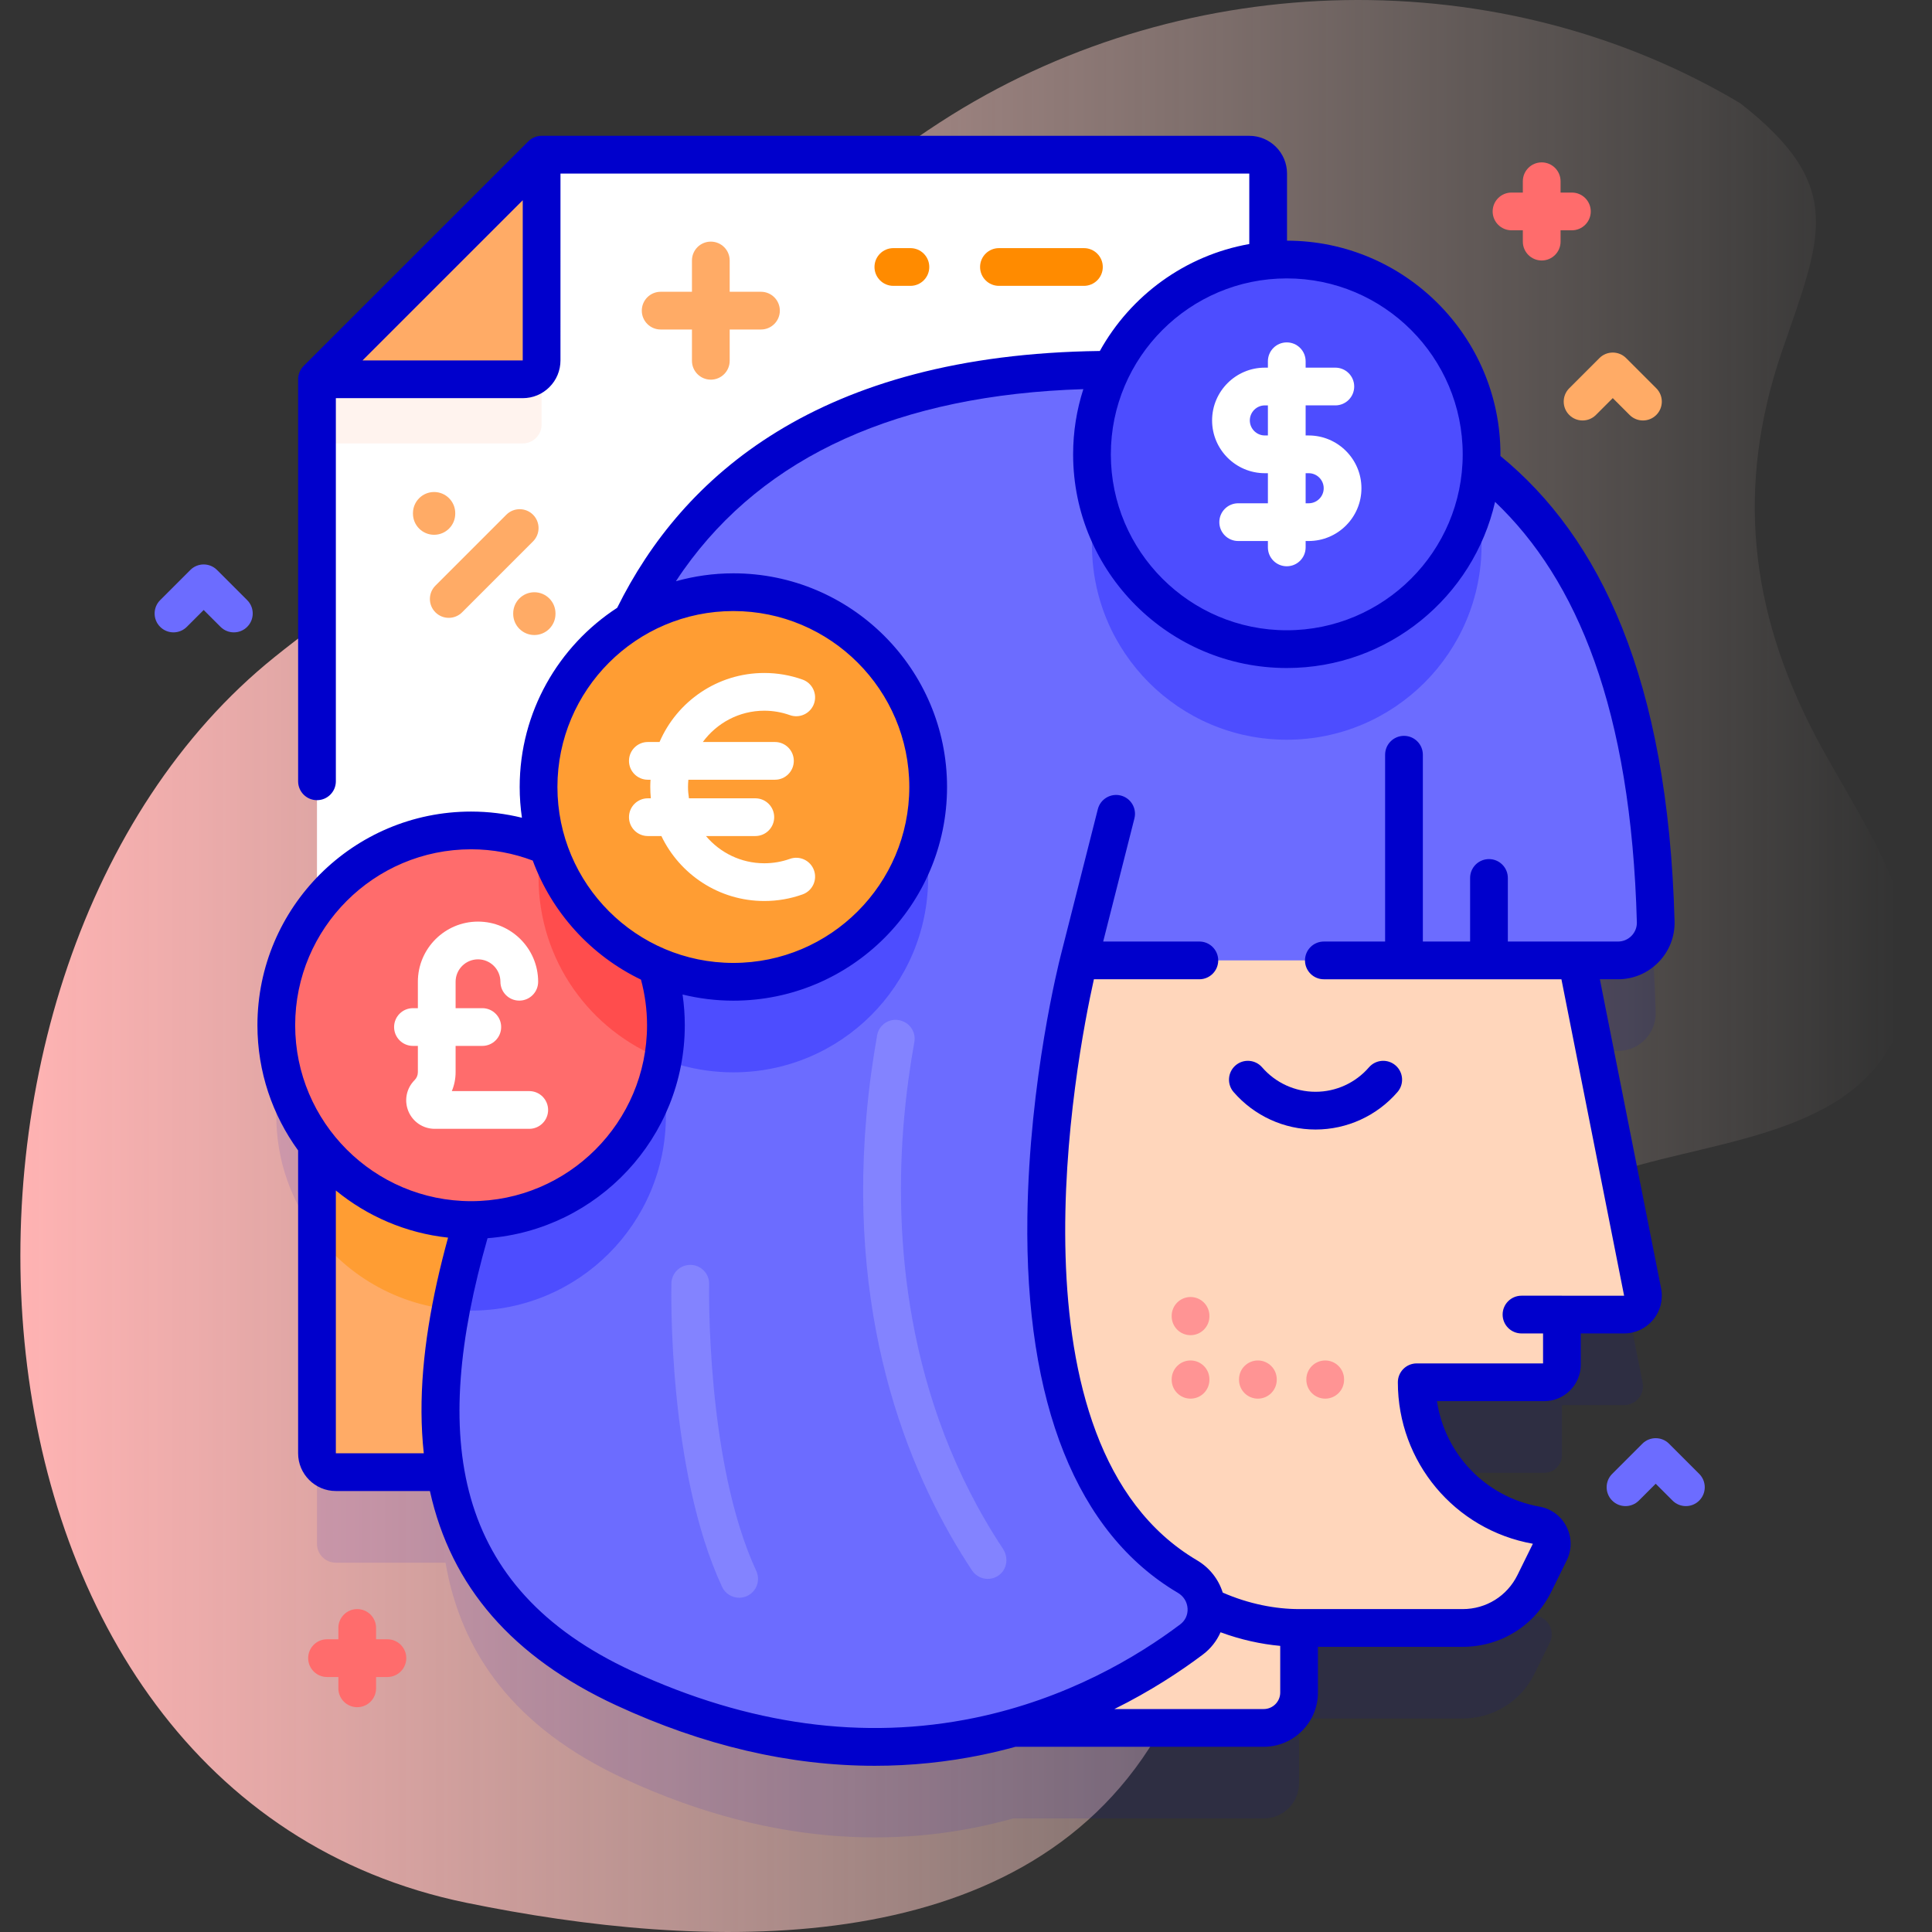
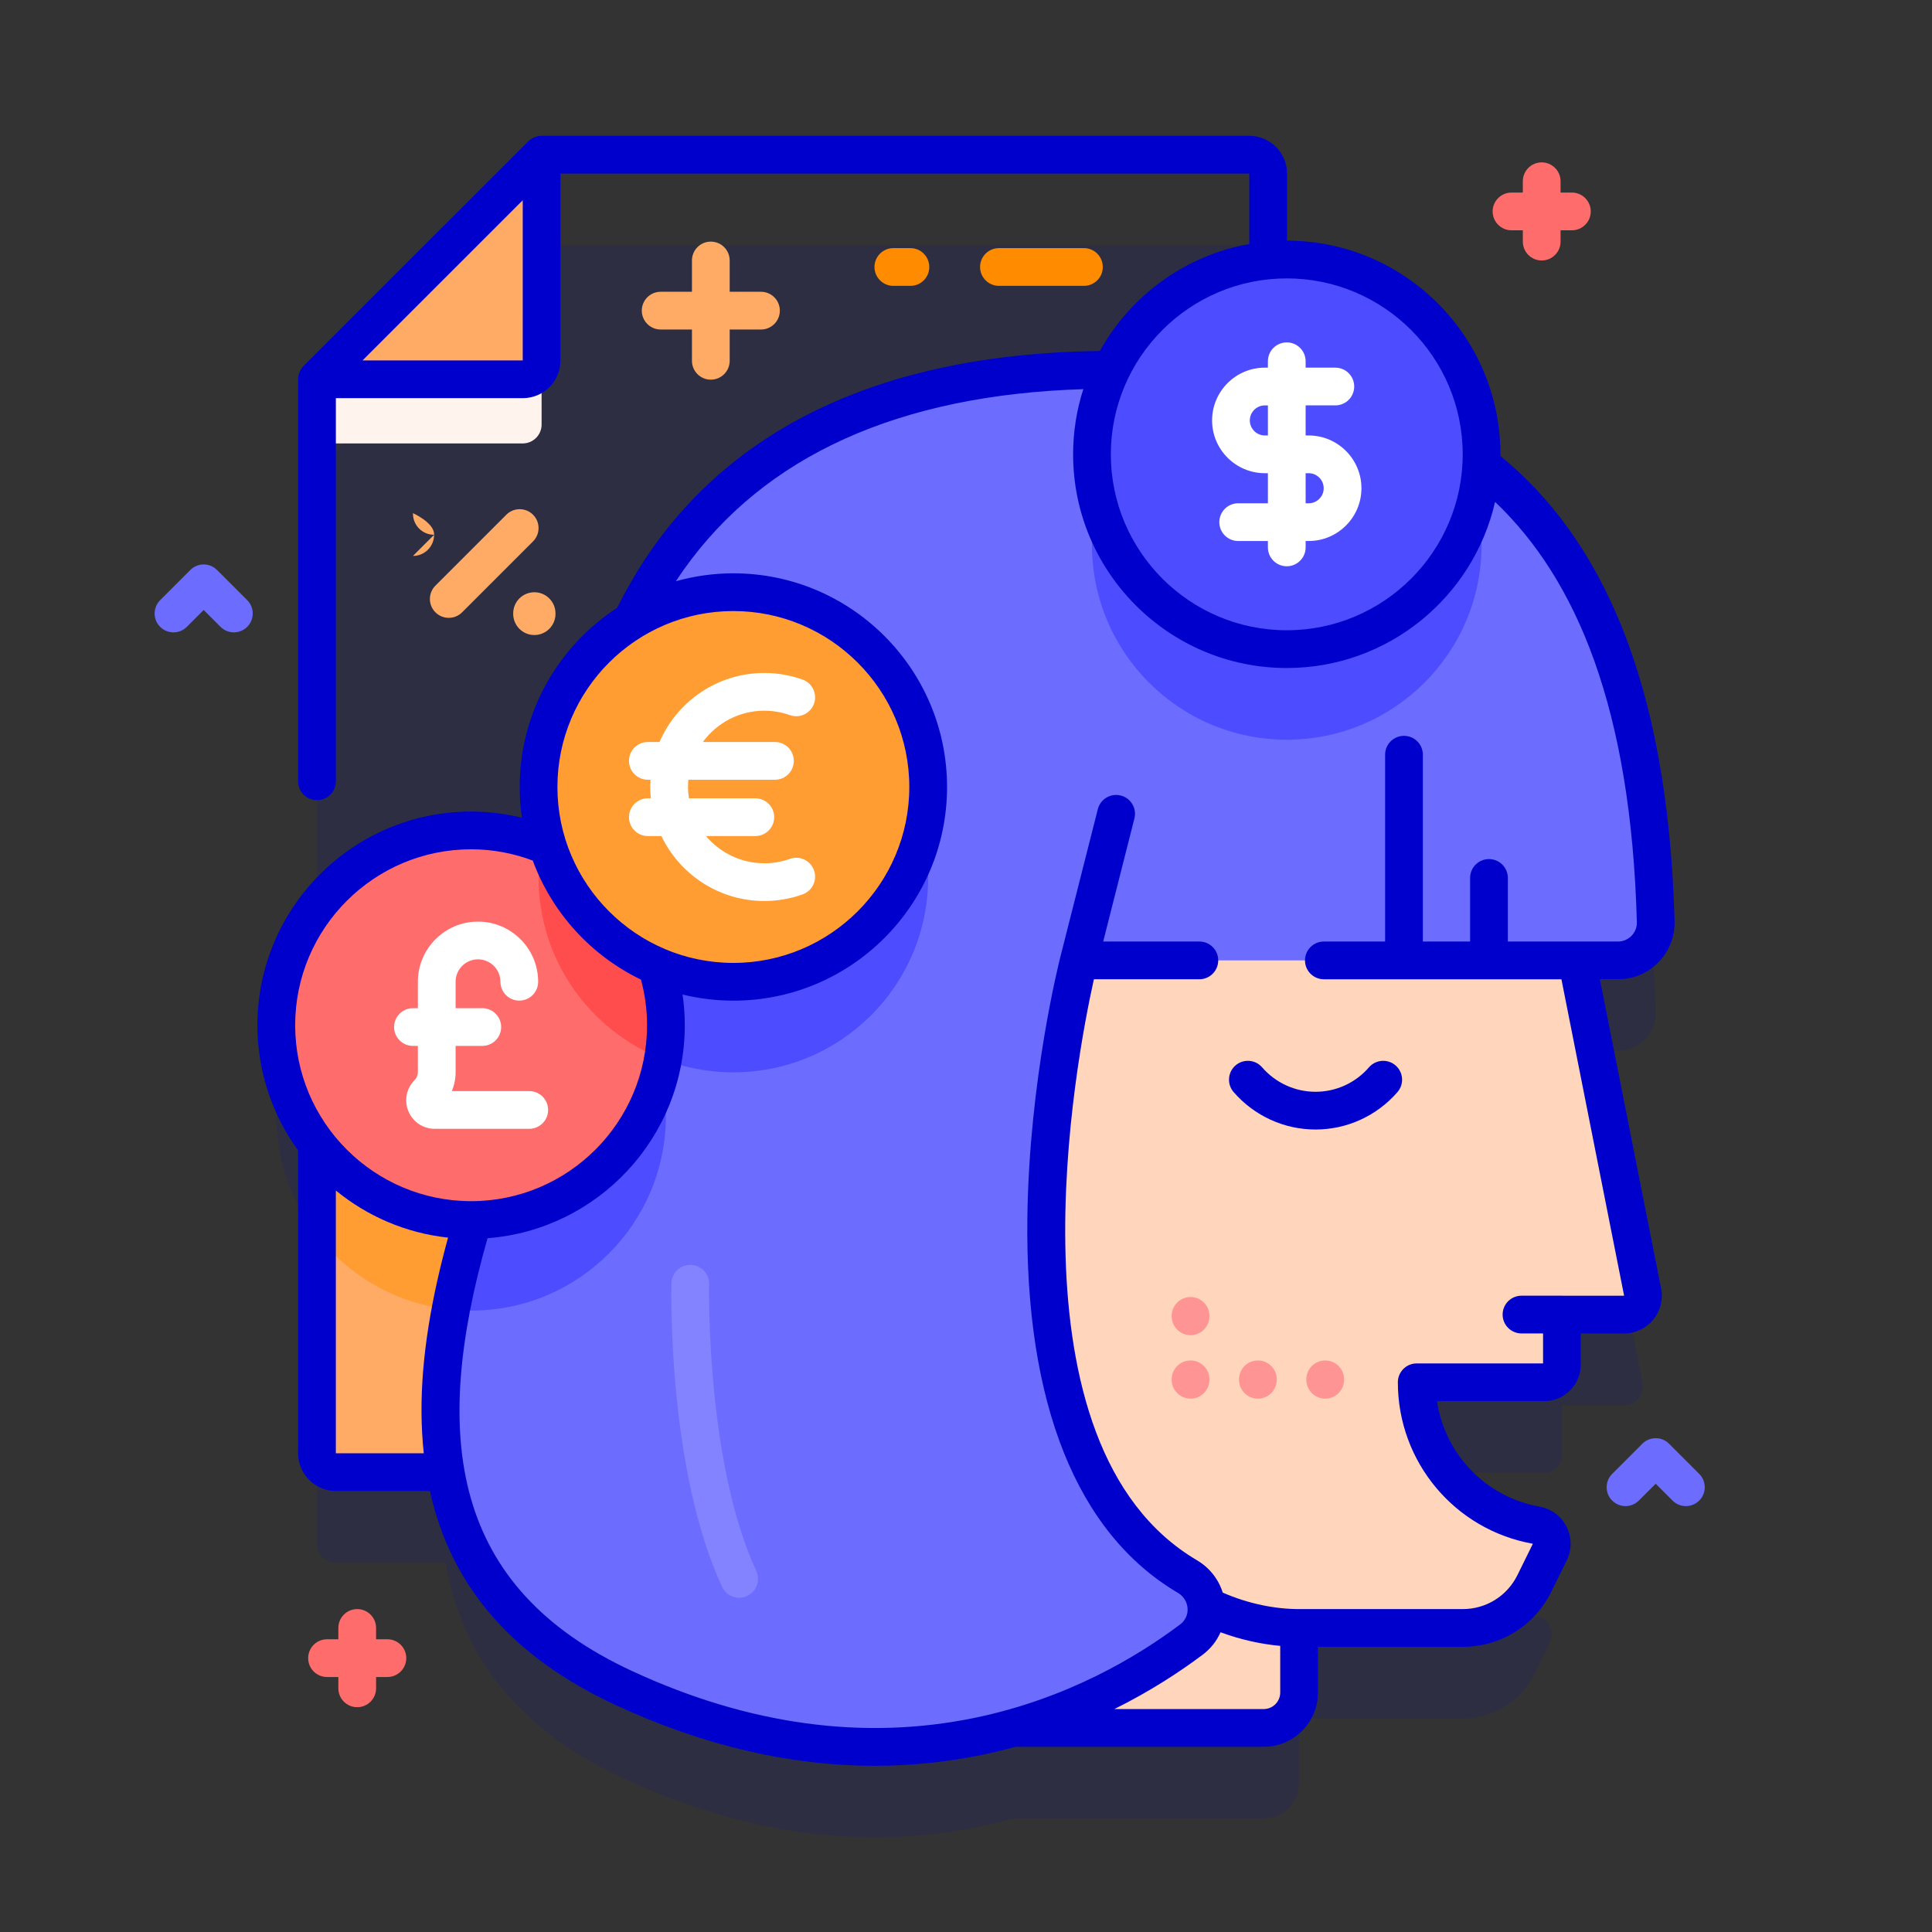
<svg xmlns="http://www.w3.org/2000/svg" id="Capa_1" enable-background="new 0 0 512 512" height="512" viewBox="0 0 512 512" width="512">
  <rect x="0" y="0" width="512" height="512" fill="#333333" stroke="none" />
  <linearGradient id="SVGID_1_" gradientUnits="userSpaceOnUse" x1="5.399" x2="506.601" y1="256" y2="256">
    <stop offset="0" stop-color="#ffb3b3" />
    <stop offset=".992" stop-color="#ffe8dc" stop-opacity="0" />
  </linearGradient>
  <g>
    <g>
-       <path d="m461.173 27.352c-63.757-37.987-146.258-35.878-208.873 3.041-35.18 21.866-62.374 53.403-93.212 80.552-27.022 23.789-58.445 40.758-86.353 63.204-101.21 81.403-91.553 300.961 50.962 330.125 61.777 12.642 146.21 16.696 182.519-43.642 34.62-57.531 46.232-116.383 113.876-146.942 23.573-10.65 62.975-10.113 78.944-33.45 20.152-29.45-4.853-60.043-18.192-85.707-17.19-33.074-20.795-65.682-8.699-101.16 10.298-30.211 17.549-43.782-10.972-66.021z" fill="url(#SVGID_1_)" />
-     </g>
+       </g>
    <g>
      <g>
        <g>
          <path d="m438.775 268.267c-1.741-64.259-20.012-100.664-46.219-121.091.049-.919.076-1.843.076-2.774 0-28.512-23.114-51.625-51.625-51.625-1.666 0-3.312.086-4.938.241v-23.03c0-2.76-2.23-5-5-5h-187.53l-59.54 59.52v139.634c-6.75 8.726-10.778 19.666-10.778 31.552s4.027 22.826 10.778 31.552v81.882c0 2.77 2.24 5 5 5h29.062c4.116 23.742 18.037 43.689 47.359 57.261 41.018 18.986 76.084 18.068 103.048 10.527h66.422c5.18 0 9.379-4.199 9.379-9.379v-17.112h43.362c8.065 0 15.43-4.581 18.995-11.816l4.084-8.289c1.466-2.976-.318-6.539-3.584-7.121-18.011-3.21-31.685-18.95-31.685-37.884h33.793c2.59 0 4.69-2.1 4.69-4.69v-13.253h16.473c3.151 0 5.517-2.88 4.905-5.972l-17.41-87.888h10.883c5.618.002 10.152-4.629 10-10.245z" fill="#00c" opacity=".1" />
          <g>
-             <path d="m83.999 385.128v-284.62l59.54-59.52h187.53c2.77 0 5 2.24 5 5v339.14c0 2.77-2.23 5-5 5h-242.07c-2.76 0-5-2.23-5-5z" fill="#fff" />
            <path d="m336.07 278.593v106.54c0 2.761-2.239 5-5 5h-242.07c-2.76 0-5-2.23-5-5v-106.54z" fill="#ffab66" />
            <path d="m176.47 295.693c0 28.51-23.11 51.63-51.62 51.63-16.62 0-31.41-7.85-40.85-20.05v-48.68h89.57c1.88 5.35 2.9 11.1 2.9 17.1z" fill="#ff9d33" />
            <path d="m84.004 117.508 54.525.005c2.761 0 5-2.238 5-5l.005-71.525-59.535 59.52z" fill="#fff3ee" />
            <path d="m84.004 100.512 54.525.005c2.761 0 5-2.238 5-5l.005-54.525z" fill="#ffab66" />
          </g>
          <g>
            <g>
              <g>
                <path d="m435.302 342.402-21.377-107.915v-52.044c0-23.142-18.761-41.903-41.903-41.903h-48.89c-54.239 0-98.208 43.969-98.208 98.208v209.789c0 5.18 4.199 9.379 9.379 9.379h100.587c5.18 0 9.379-4.199 9.379-9.379v-17.112h43.362c8.065 0 15.43-4.581 18.995-11.816l4.084-8.289c1.466-2.976-.318-6.539-3.584-7.121-18.011-3.21-31.685-18.95-31.685-37.884h33.793c2.59 0 4.69-2.1 4.69-4.69v-13.253h16.473c3.152.002 5.518-2.879 4.905-5.97z" fill="#ffd6bb" />
                <g>
                  <g>
                    <g>
                      <path d="m315.508 370.655c-2.761 0-5-2.239-5-5v-.115c0-2.761 2.239-5 5-5s5 2.239 5 5v.115c0 2.761-2.239 5-5 5z" fill="#ff9494" />
                    </g>
                    <g>
                      <path d="m315.508 353.837c-2.761 0-5-2.239-5-5v-.115c0-2.761 2.239-5 5-5s5 2.239 5 5v.115c0 2.761-2.239 5-5 5z" fill="#ff9494" />
                    </g>
                    <g>
                      <path d="m333.352 370.655c-2.761 0-5-2.239-5-5v-.115c0-2.761 2.239-5 5-5s5 2.239 5 5v.115c0 2.761-2.239 5-5 5z" fill="#ff9494" />
                    </g>
                    <g>
                      <path d="m351.195 370.655c-2.761 0-5-2.239-5-5v-.115c0-2.761 2.239-5 5-5s5 2.239 5 5v.115c0 2.761-2.238 5-5 5z" fill="#ff9494" />
                    </g>
                  </g>
                </g>
              </g>
              <path d="m285.927 254.514h142.848c5.618 0 10.152-4.632 10-10.247-3.548-130.967-75.737-146.28-143.909-146.28-125.825 0-141.086 89.951-141.472 131.179-.139 14.829-3.166 29.479-9.001 43.113-30.548 71.371-50.304 142.095 21.027 175.111 73.036 33.805 127.204 4.511 150.354-12.921 5.741-4.323 5.099-13.017-1.091-16.666-61.449-36.223-28.756-163.289-28.756-163.289z" fill="#6c6cff" />
              <g fill="#4d4dff">
                <path d="m245.97 232.56c0 28.51-23.11 51.62-51.62 51.62-19.28 0-36.1-10.57-44.96-26.23 2.57-9.36 3.91-19.03 4-28.78.08-8.84.85-19.92 3.25-31.87 9.42-10.07 22.83-16.37 37.71-16.37 28.51 0 51.62 23.12 51.62 51.63z" />
                <path d="m176.47 295.693c0 28.51-23.11 51.63-51.62 51.63-1.84 0-3.65-.1-5.44-.29 4.48-23.7 14.04-49.18 24.98-74.75 2.92-6.81 5.13-13.88 6.63-21.09 15.23 8.97 25.45 25.54 25.45 44.5z" />
                <path d="m392.63 144.403c0 28.51-23.11 51.63-51.62 51.63-28.52 0-51.63-23.12-51.63-51.63 0-19.87 11.23-37.13 27.69-45.75 24.4 1.6 48.3 6.56 68.38 19.47 4.56 7.7 7.18 16.69 7.18 26.28z" />
              </g>
            </g>
            <g>
-               <path d="m239.552 296.877c.643-7.453 1.626-14.412 2.759-20.734.42-2.34-.872-4.636-3.086-5.502-.032-.012-.063-.025-.095-.037-2.908-1.138-6.127.672-6.675 3.747-1.158 6.495-2.164 13.651-2.839 21.339-5.014 57.16 12.451 97.073 27.984 120.491.963 1.451 2.552 2.237 4.172 2.237 1.072 0 2.157-.344 3.082-1.067 2.094-1.637 2.413-4.681.947-6.898-26.351-39.863-28.823-83.754-26.249-113.576z" fill="#8383ff" />
-             </g>
+               </g>
            <g>
              <path d="m195.886 423.418c-1.888 0-3.695-1.074-4.54-2.9-14.4-31.106-13.46-78.432-13.413-80.432.065-2.76 2.352-4.942 5.115-4.88 2.761.064 4.946 2.354 4.883 5.115-.011.467-.925 47.019 12.489 75.996 1.16 2.506.069 5.478-2.437 6.638-.679.314-1.394.463-2.097.463z" fill="#8383ff" />
            </g>
          </g>
          <g>
            <circle cx="124.847" cy="271.694" fill="#ff6c6c" r="51.625" />
            <path d="m176.47 271.69c0 3.07-.27 6.09-.79 9.01-19.29-7.48-32.96-26.21-32.96-48.14 0-3.07.27-6.09.79-9.01 19.29 7.48 32.96 26.21 32.96 48.14z" fill="#ff4d4d" />
            <path d="m140.254 289.152h-20.515c.656-1.568 1.001-3.268 1.001-5.019v-6.957h7.074c2.762 0 5-2.239 5-5s-2.238-5-5-5h-7.074v-7.003c0-3.274 2.663-5.938 5.938-5.938s5.938 2.664 5.938 5.938c0 2.761 2.238 5 5 5s5-2.239 5-5c0-8.788-7.149-15.938-15.938-15.938s-15.938 7.149-15.938 15.938v7.003h-1.301c-2.762 0-5 2.239-5 5s2.238 5 5 5h1.301v6.957c0 .8-.312 1.551-.877 2.117-2.169 2.17-2.812 5.403-1.638 8.237 1.175 2.834 3.915 4.665 6.982 4.665h25.046c2.762 0 5-2.239 5-5s-2.237-5-4.999-5z" fill="#fff" />
          </g>
          <g>
            <circle cx="341.007" cy="120.403" fill="#4d4dff" r="51.625" />
            <path d="m346.81 115.403h-.803v-7.972h7.872c2.762 0 5-2.239 5-5s-2.238-5-5-5h-7.872v-1.692c0-2.761-2.238-5-5-5s-5 2.239-5 5v1.692h-.803c-7.712 0-13.986 6.274-13.986 13.986s6.274 13.986 13.986 13.986h.803v7.972h-7.872c-2.762 0-5 2.239-5 5s2.238 5 5 5h7.872v1.692c0 2.761 2.238 5 5 5s5-2.239 5-5v-1.692h.803c7.712 0 13.986-6.274 13.986-13.986s-6.275-13.986-13.986-13.986zm-11.606 0c-2.198 0-3.986-1.788-3.986-3.986s1.788-3.986 3.986-3.986h.803v7.972zm11.606 17.972h-.803v-7.972h.803c2.198 0 3.986 1.788 3.986 3.986s-1.788 3.986-3.986 3.986z" fill="#fff" />
          </g>
          <path d="m201.666 77.323h-8.291v-8.291c0-2.761-2.238-5-5-5s-5 2.239-5 5v8.291h-8.291c-2.762 0-5 2.239-5 5s2.238 5 5 5h8.291v8.291c0 2.761 2.238 5 5 5s5-2.239 5-5v-8.291h8.291c2.762 0 5-2.239 5-5s-2.238-5-5-5z" fill="#ffab66" />
          <g>
            <g>
              <g>
                <g>
                  <g>
                    <path d="m118.926 163.736c-1.279 0-2.56-.488-3.535-1.464-1.953-1.953-1.953-5.119 0-7.071l18.796-18.796c1.951-1.952 5.119-1.952 7.07 0 1.953 1.953 1.953 5.119 0 7.071l-18.796 18.796c-.976.975-2.256 1.464-3.535 1.464z" fill="#ffab66" />
                  </g>
                </g>
              </g>
            </g>
            <g>
              <g>
                <g>
-                   <path d="m115.042 141.723c-3.094 0-5.603-2.509-5.603-5.603v-.129c0-3.094 2.509-5.603 5.603-5.603s5.603 2.509 5.603 5.603v.129c0 3.094-2.509 5.603-5.603 5.603z" fill="#ffab66" />
+                   <path d="m115.042 141.723c-3.094 0-5.603-2.509-5.603-5.603v-.129s5.603 2.509 5.603 5.603v.129c0 3.094-2.509 5.603-5.603 5.603z" fill="#ffab66" />
                </g>
              </g>
              <g>
                <g>
                  <path d="m141.606 168.287c-3.094 0-5.603-2.509-5.603-5.603v-.129c0-3.094 2.509-5.603 5.603-5.603s5.603 2.509 5.603 5.603v.129c0 3.094-2.509 5.603-5.603 5.603z" fill="#ffab66" />
                </g>
              </g>
            </g>
          </g>
          <g>
            <g>
              <path d="m241.269 75.755h-4.52c-2.762 0-5-2.239-5-5s2.238-5 5-5h4.52c2.762 0 5 2.239 5 5s-2.238 5-5 5z" fill="#ff8b00" />
            </g>
          </g>
          <g>
            <g>
              <path d="m287.251 75.755h-22.52c-2.762 0-5-2.239-5-5s2.238-5 5-5h22.52c2.762 0 5 2.239 5 5s-2.239 5-5 5z" fill="#ff8b00" />
            </g>
          </g>
        </g>
        <path d="m416.567 51.032h-3v-3c0-2.761-2.238-5-5-5s-5 2.239-5 5v3h-3c-2.762 0-5 2.239-5 5s2.238 5 5 5h3v3c0 2.761 2.238 5 5 5s5-2.239 5-5v-3h3c2.762 0 5-2.239 5-5s-2.238-5-5-5z" fill="#ff6c6c" />
        <path d="m102.667 434.425h-3v-3c0-2.761-2.238-5-5-5s-5 2.239-5 5v3h-3c-2.762 0-5 2.239-5 5s2.238 5 5 5h3v3c0 2.761 2.238 5 5 5s5-2.239 5-5v-3h3c2.762 0 5-2.239 5-5s-2.238-5-5-5z" fill="#ff6c6c" />
        <g>
-           <path d="m435.399 111.431c-1.279 0-2.56-.488-3.535-1.464l-4.465-4.464-4.465 4.464c-1.951 1.952-5.119 1.952-7.07 0-1.953-1.953-1.953-5.119 0-7.071l8-8c1.951-1.952 5.119-1.952 7.07 0l8 8c1.953 1.953 1.953 5.119 0 7.071-.975.976-2.255 1.464-3.535 1.464z" fill="#ffab66" />
-         </g>
+           </g>
        <g>
          <path d="m61.976 167.583c-1.279 0-2.56-.488-3.535-1.464l-4.465-4.464-4.465 4.464c-1.951 1.952-5.119 1.952-7.07 0-1.953-1.953-1.953-5.119 0-7.071l8-8c1.951-1.952 5.119-1.952 7.07 0l8 8c1.953 1.953 1.953 5.119 0 7.071-.976.976-2.256 1.464-3.535 1.464z" fill="#6c6cff" />
        </g>
        <g>
          <path d="m446.778 399.133c-1.279 0-2.56-.488-3.535-1.464l-4.465-4.464-4.465 4.464c-1.951 1.952-5.119 1.952-7.07 0-1.953-1.953-1.953-5.119 0-7.071l8-8c1.951-1.952 5.119-1.952 7.07 0l8 8c1.953 1.953 1.953 5.119 0 7.071-.975.976-2.255 1.464-3.535 1.464z" fill="#6c6cff" />
        </g>
      </g>
      <g>
        <g>
          <g>
            <circle cx="194.347" cy="208.558" fill="#ff9d33" r="51.625" />
            <g fill="#00c">
              <path d="m440.206 341.43-16.226-81.916h4.796c4.086 0 7.906-1.613 10.759-4.543 2.844-2.921 4.349-6.771 4.239-10.84-1.743-64.331-19.841-101.767-46.153-123.292.001-.146.011-.29.011-.437 0-31.201-25.366-56.587-56.558-56.623v-17.787c0-5.514-4.486-10-10-10h-187.54c-1.299 0-2.616.545-3.535 1.464l-59.53 59.52c-.921.92-1.465 2.236-1.465 3.536v106.542c0 2.761 2.238 5 5 5s5-2.239 5-5v-101.541l49.524.004h.002c2.67 0 5.181-1.04 7.069-2.928 1.89-1.889 2.93-4.4 2.93-7.071l.004-49.525h182.541v18.676c-17.045 3.03-31.475 13.7-39.604 28.343-74.553.952-110.671 33.245-127.908 68.059-15.537 10.107-25.841 27.612-25.841 47.488 0 2.768.209 5.487.595 8.15-4.32-1.061-8.827-1.638-13.47-1.638-31.223 0-56.625 25.402-56.625 56.625 0 12.387 4.009 23.849 10.782 33.181v80.257c0 5.514 4.486 10 10 10h24.926c5.611 25.38 21.904 44.073 49.389 56.795 23.048 10.668 45.987 16.022 68.509 16.022 9.578 0 19.083-.969 28.486-2.91 3.019-.623 5.944-1.342 8.793-2.123h65.782c7.929 0 14.379-6.45 14.379-14.379v-12.113h38.362c10.045 0 19.042-5.597 23.48-14.605l4.085-8.29c1.402-2.847 1.385-6.104-.048-8.937-1.429-2.824-4.032-4.761-7.145-5.316-14.304-2.549-25.095-13.936-27.191-27.961h28.423c5.343 0 9.689-4.347 9.689-9.689v-8.253h11.473c3.004 0 5.82-1.332 7.728-3.653 1.908-2.323 2.667-5.344 2.083-8.292zm-301.677-245.913-42.454-.003 42.458-42.45zm202.478-21.739c25.709 0 46.625 20.916 46.625 46.625s-20.916 46.625-46.625 46.625-46.625-20.916-46.625-46.625 20.916-46.625 46.625-46.625zm-146.66 88.155c25.71 0 46.626 20.916 46.626 46.625s-20.916 46.625-46.626 46.625c-25.709 0-46.625-20.916-46.625-46.625s20.916-46.625 46.625-46.625zm-69.5 63.136c5.75 0 11.248 1.072 16.336 2.988 5.101 13.863 15.478 25.197 28.684 31.555 1.039 3.856 1.605 7.903 1.605 12.082 0 25.709-20.916 46.625-46.625 46.625s-46.625-20.916-46.625-46.625 20.916-46.625 46.625-46.625zm-35.843 160.063v-69.638c8.286 6.793 18.527 11.283 29.737 12.49-4.333 15.748-7.115 31.453-7.039 46.258.019 3.747.227 7.372.604 10.889h-23.302zm245.886 67.785h-39.573c9.612-4.767 17.498-9.961 23.465-14.454 2.073-1.561 3.661-3.6 4.674-5.895 5.383 1.983 10.763 3.148 15.814 3.607v12.363c-.001 2.415-1.965 4.379-4.38 4.379zm79.035-109.543h-10.715c-2.762 0-5 2.239-5 5s2.238 5 5 5h5.715v7.943h-33.482c-2.762 0-5 2.239-5 5 0 21.105 15.06 39.108 35.783 42.794l-4.085 8.289c-2.743 5.567-8.303 9.026-14.51 9.026h-43.362c-6.185 0-13.289-1.333-20.234-4.372-1.111-3.549-3.51-6.612-6.813-8.558-51.781-30.523-32.003-133.013-27.33-153.98h27.946c2.762 0 5-2.239 5-5s-2.238-5-5-5h-25.483l8.274-32.619c.679-2.677-.94-5.397-3.617-6.076-2.677-.675-5.396.941-6.076 3.617l-9.854 38.849c0 .002 0 .004-.001.006-.39 1.518-8.325 32.866-8.818 69.216-.67 49.386 13.121 83.828 39.882 99.603 1.537.906 2.476 2.427 2.574 4.174.094 1.659-.618 3.187-1.952 4.191-11.291 8.502-29.907 19.701-54.473 24.771-29.369 6.063-59.909 1.891-90.772-12.394-47.777-22.114-53.439-61.743-38.323-114.716 29.196-2.231 52.275-26.683 52.275-56.441 0-2.766-.207-5.483-.593-8.143 4.319 1.058 8.827 1.632 13.468 1.632 31.224 0 56.626-25.402 56.626-56.625s-25.402-56.625-56.626-56.625c-5.276 0-10.38.741-15.229 2.097.664-1.014 1.343-2.023 2.051-3.023 21.459-30.277 57.079-46.356 105.919-47.884-1.751 5.451-2.706 11.255-2.706 17.28 0 31.223 25.402 56.625 56.625 56.625 26.893 0 49.452-18.853 55.196-44.032 21.73 20.677 36.046 54.994 37.575 111.405.036 1.347-.464 2.624-1.409 3.595-.953.979-2.229 1.518-3.593 1.518h-29.188v-16.849c0-2.761-2.238-5-5-5s-5 2.239-5 5v16.849h-12.524v-49.509c0-2.761-2.238-5-5-5s-5 2.239-5 5v49.509h-16.234c-2.762 0-5 2.239-5 5s2.238 5 5 5h62.958l16.612 83.859h-16.477z" />
              <path d="m362.788 282.855c-3.564 4.118-8.725 6.479-14.156 6.479s-10.591-2.362-14.157-6.479c-1.808-2.087-4.968-2.314-7.053-.506-2.087 1.808-2.313 4.966-.506 7.053 5.467 6.313 13.382 9.933 21.716 9.933 8.335 0 16.251-3.621 21.717-9.933 1.808-2.087 1.58-5.245-.508-7.053-2.087-1.808-5.243-1.581-7.053.506z" />
            </g>
          </g>
        </g>
        <path d="m215.718 230.638c-.928-2.602-3.791-3.956-6.389-3.03-2.17.773-4.451 1.166-6.781 1.166-6.198 0-11.747-2.809-15.459-7.214h13.079c2.762 0 5-2.239 5-5s-2.238-5-5-5h-17.591c-.148-.983-.249-1.982-.249-3.006 0-.647.037-1.285.097-1.917h22.941c2.762 0 5-2.239 5-5s-2.238-5-5-5h-19.112c3.683-5.017 9.605-8.293 16.294-8.293 2.316 0 4.598.395 6.781 1.173 2.598.926 5.461-.429 6.389-3.031.927-2.601-.431-5.461-3.031-6.389-3.264-1.163-6.675-1.753-10.139-1.753-12.431 0-23.13 7.545-27.764 18.293h-3.097c-2.762 0-5 2.239-5 5s2.238 5 5 5h.709c-.04.635-.067 1.273-.067 1.917 0 1.014.052 2.017.15 3.006h-.792c-2.762 0-5 2.239-5 5s2.238 5 5 5h3.588c4.87 10.172 15.264 17.214 27.273 17.214 3.478 0 6.889-.587 10.139-1.747 2.601-.928 3.958-3.788 3.031-6.389z" fill="#fff" />
      </g>
    </g>
  </g>
</svg>